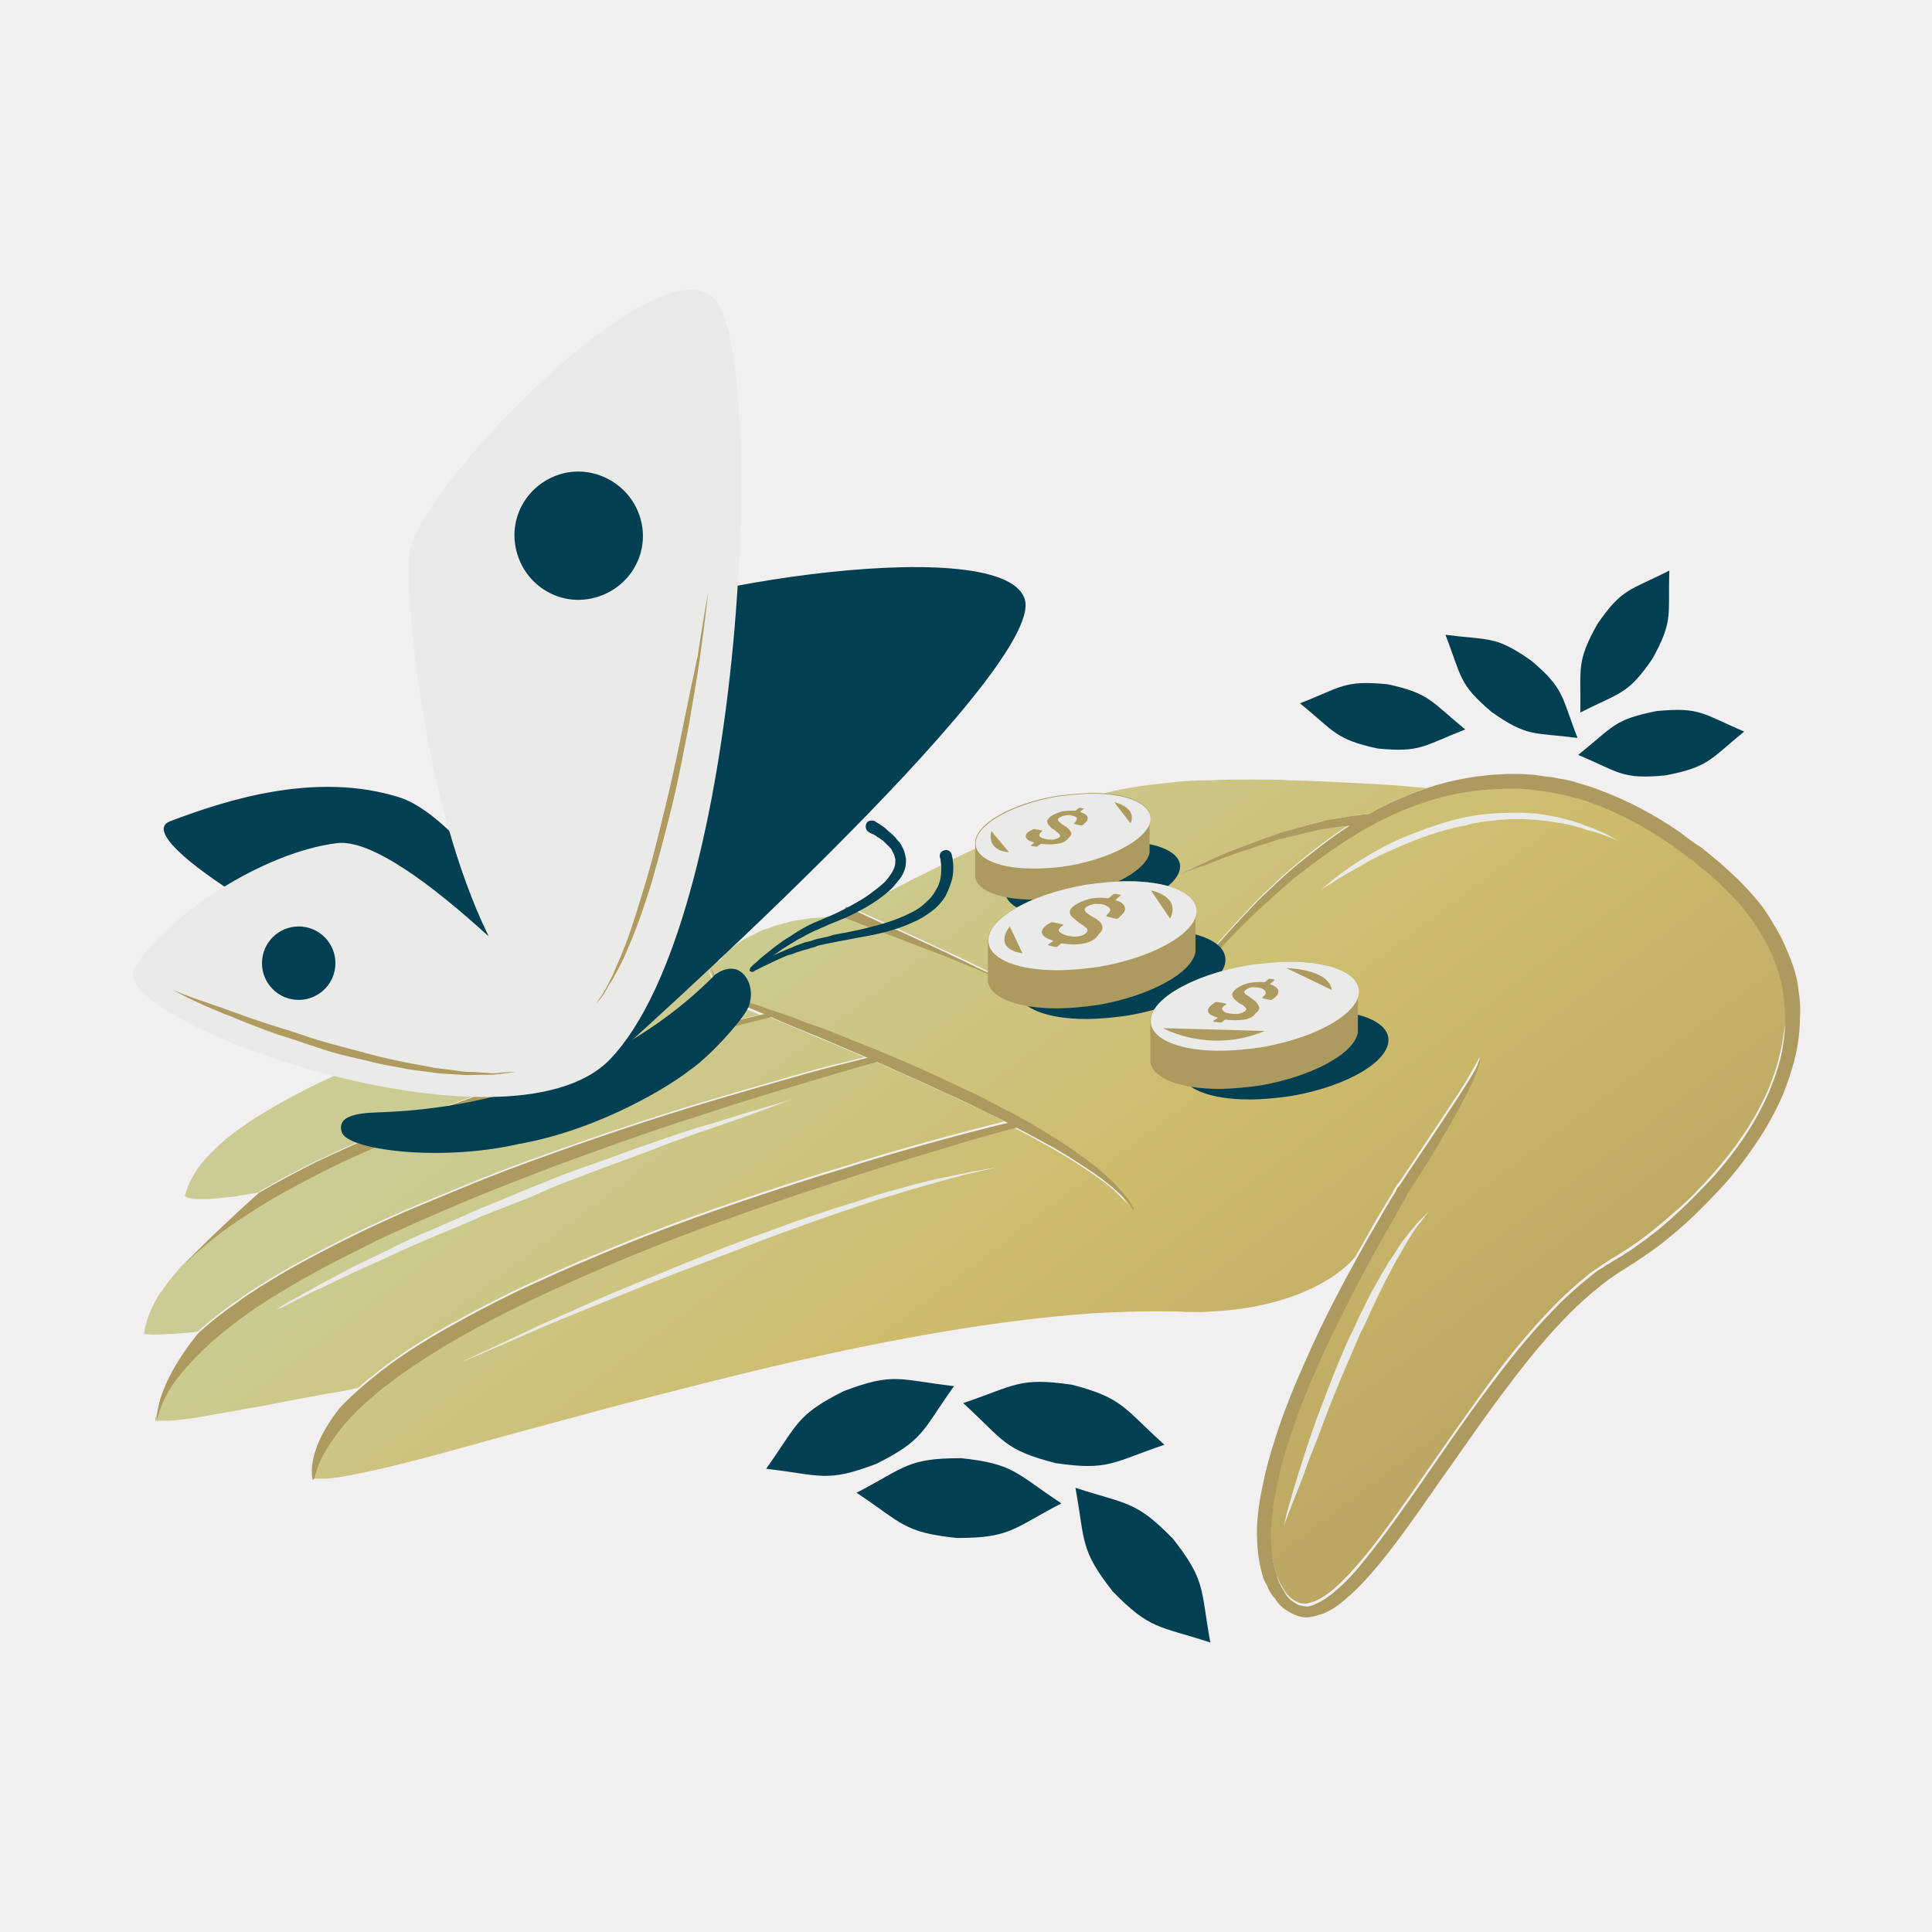
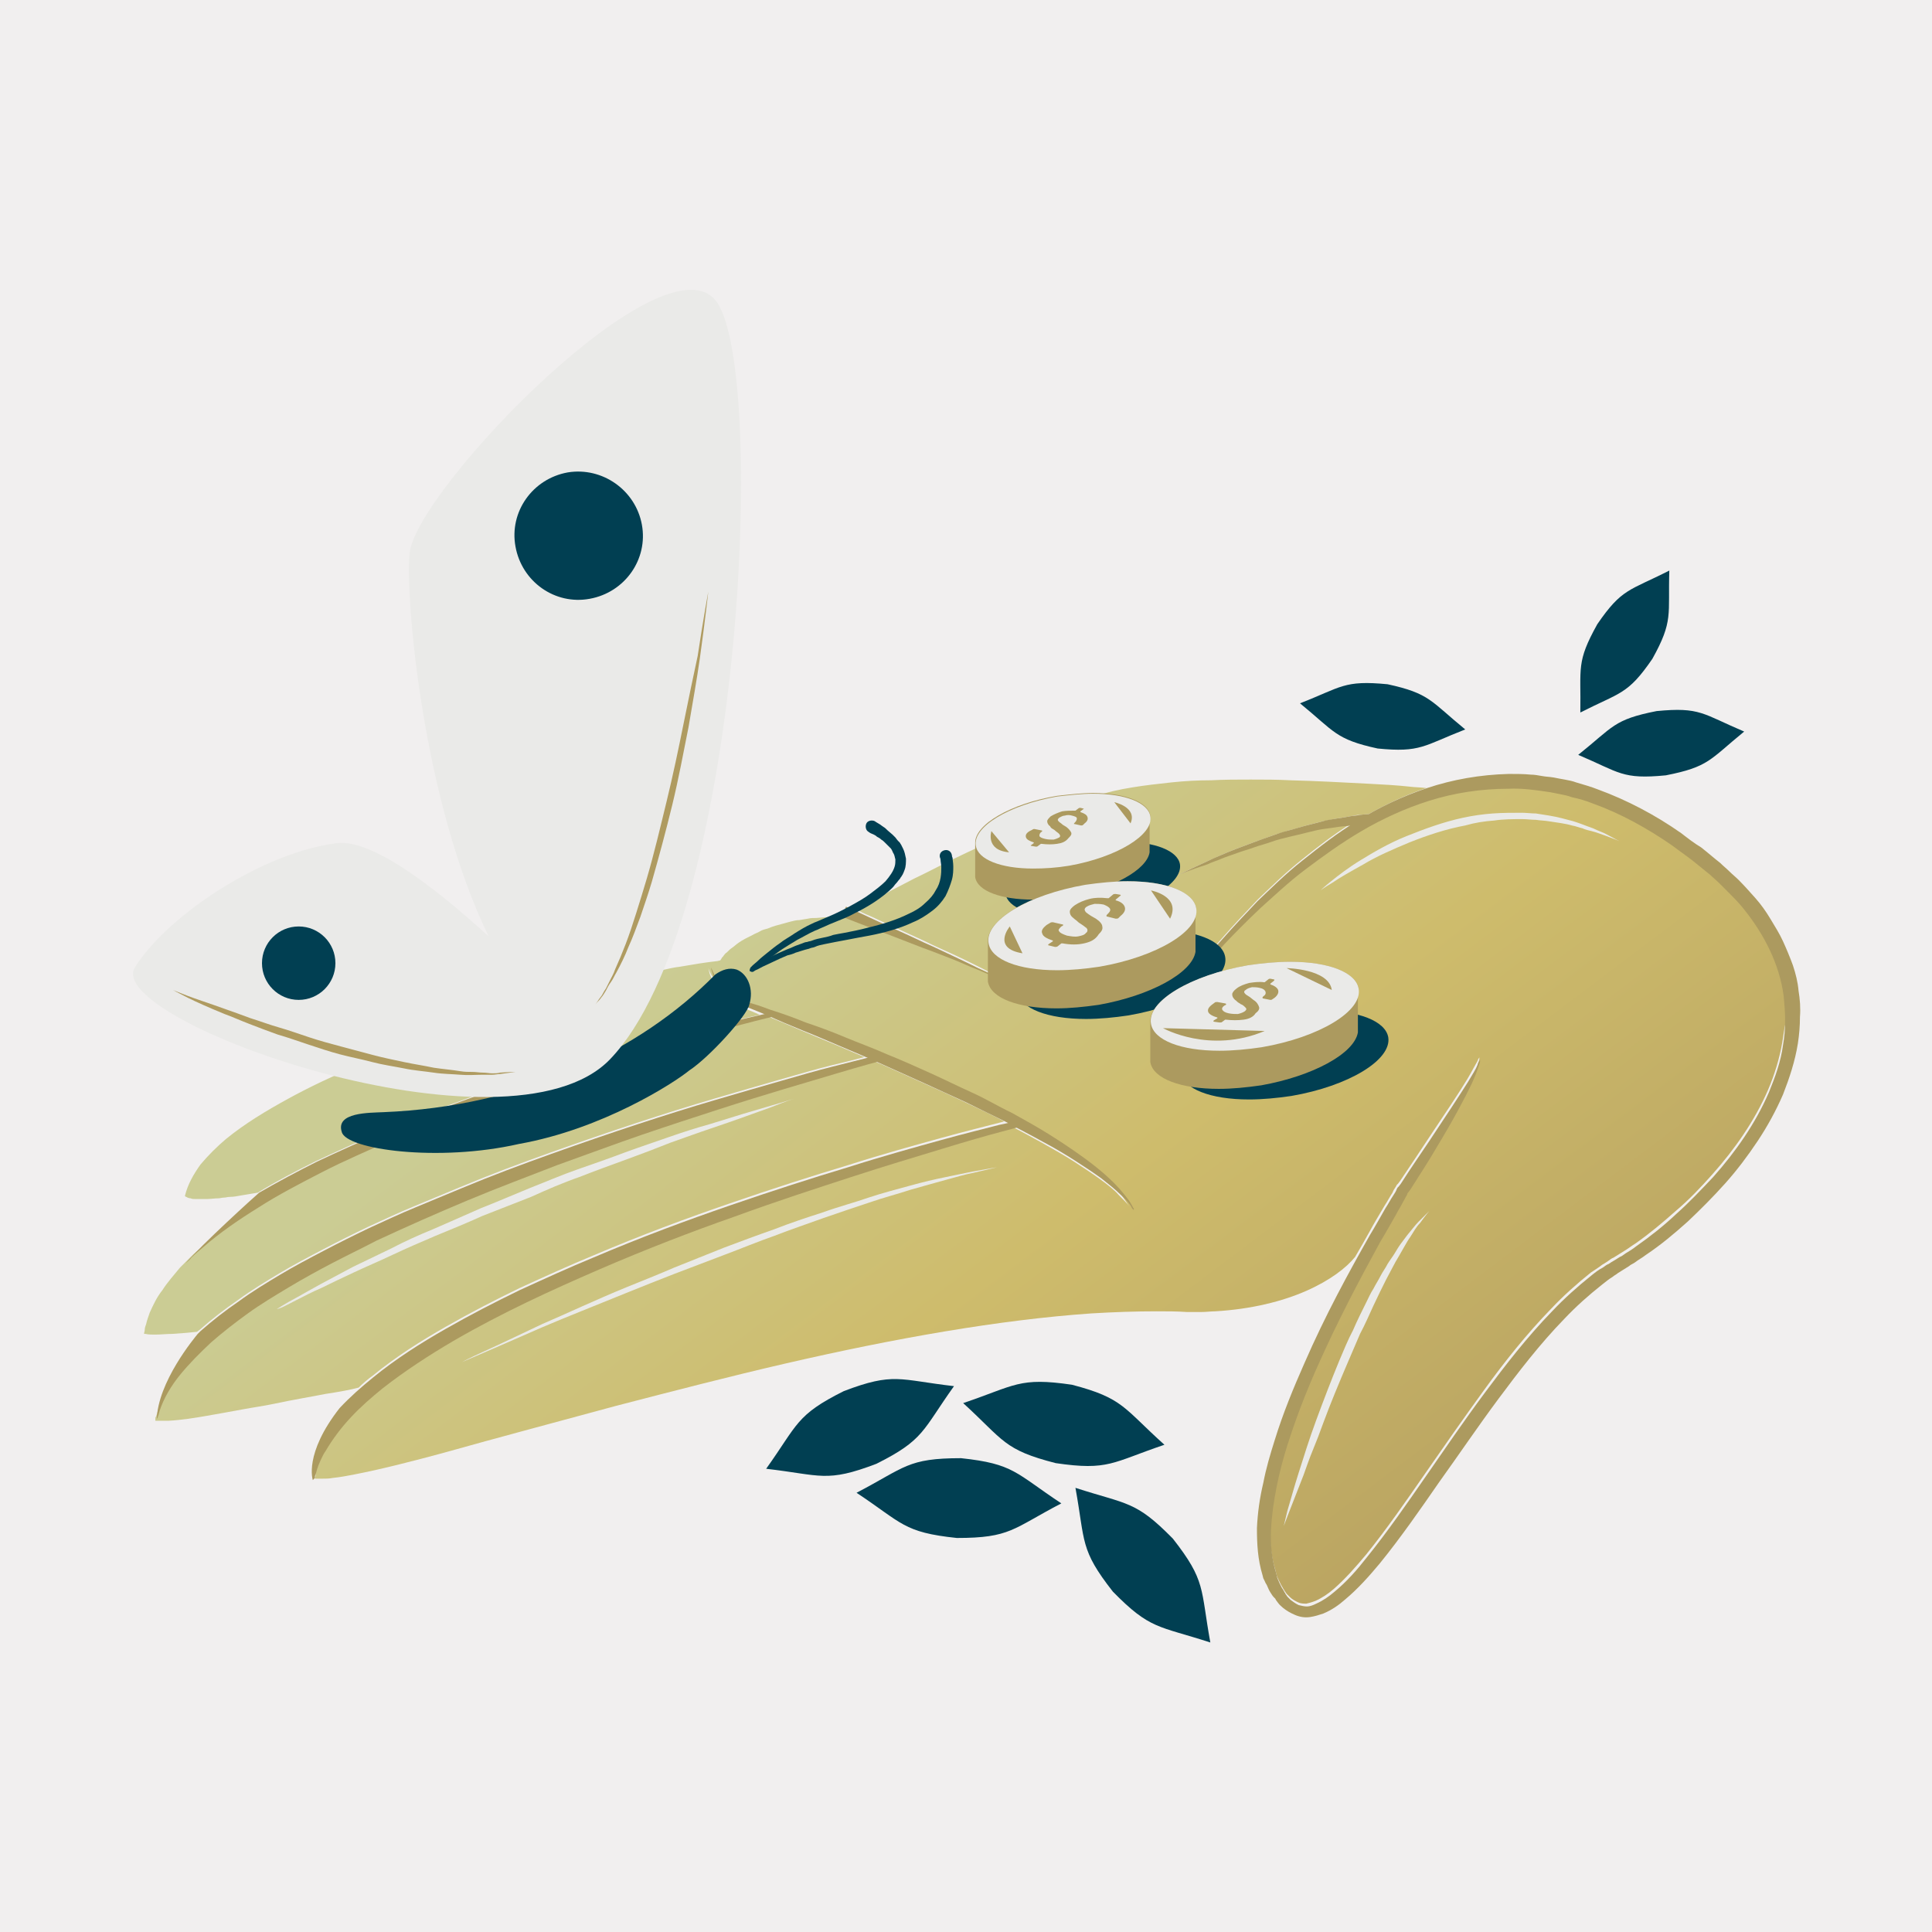
<svg xmlns="http://www.w3.org/2000/svg" version="1.1" id="Layer_1" x="0px" y="0px" width="273.6px" height="273.6px" viewBox="0 0 273.6 273.6" style="enable-background:new 0 0 273.6 273.6;" xml:space="preserve">
  <style type="text/css">

	.st0{fill:#AC9A5F;}
	.st1{fill:#AF9B60;}
	.st2{fill:#EAEAE8;}
	.st3{fill:none;stroke:#F9F9FA;stroke-width:1.445;stroke-miterlimit:10;}
	.st4{fill:#F1EFEF;}
	.st5{fill:url(#SVGID_1_);}
	.st6{fill:url(#SVGID_2_);}
	.st7{fill:url(#SVGID_3_);}
	.st8{fill:#013F52;}

</style>
  <g>
    <rect class="st4" width="273.6" height="273.6" />
    <g>
      <g>
        <g>
          <path class="st8" d="M223.5,106.9c5.9,2.5,6.2,3.5,12.4,2.9c6.1-1.2,6.2-2.2,11.1-6.2h0l0,0c-5.9-2.5-6.2-3.5-12.4-2.9      C228.5,101.9,228.5,102.9,223.5,106.9L223.5,106.9C223.5,106.9,223.5,106.9,223.5,106.9z" />
          <path class="st8" d="M223.8,100.9c5.7-2.9,6.7-2.5,10.2-7.6c3-5.4,2.2-6.2,2.4-12.5l0,0l0,0c-5.7,2.9-6.7,2.5-10.2,7.6      C223.2,93.8,223.9,94.5,223.8,100.9L223.8,100.9L223.8,100.9z" />
          <path class="st8" d="M207.5,103.3c-4.9-4-5-5.1-11-6.4c-6.2-0.6-6.5,0.4-12.4,2.7l0,0l0,0c4.9,4,5,5.1,11,6.4      C201.2,106.6,201.6,105.6,207.5,103.3L207.5,103.3L207.5,103.3z" />
-           <path class="st8" d="M223.4,104.5c-2.3-5.9-1.8-6.9-6.5-10.9c-5.1-3.6-5.9-2.9-12.2-3.7l0,0l0,0c2.3,5.9,1.8,6.9,6.5,10.9      C216.3,104.4,217.1,103.7,223.4,104.5L223.4,104.5C223.4,104.5,223.4,104.5,223.4,104.5z" />
        </g>
        <g>
          <path class="st8" d="M164.9,204.6c-7.4,2.5-7.9,3.7-15.4,2.6c-7.4-1.9-7.3-3.2-13.1-8.5l0,0l0,0c7.4-2.5,7.9-3.7,15.4-2.6      C159.1,198,159.1,199.4,164.9,204.6L164.9,204.6C164.9,204.6,164.9,204.6,164.9,204.6z" />
          <path class="st8" d="M152.3,210.7c7.4,2.4,8.5,1.8,13.8,7.2c4.7,6,3.9,7,5.3,14.7v0l0,0c-7.4-2.4-8.5-1.8-13.8-7.2      C152.9,219.4,153.7,218.4,152.3,210.7L152.3,210.7C152.3,210.7,152.3,210.7,152.3,210.7z" />
          <path class="st8" d="M135.1,196.3c-4.5,6.3-4.2,7.6-11,11c-7.1,2.7-7.8,1.6-15.6,0.7c0,0,0,0,0,0l0,0c4.5-6.3,4.2-7.6,11-11      C126.6,194.3,127.3,195.4,135.1,196.3L135.1,196.3L135.1,196.3z" />
          <path class="st8" d="M150.3,212.9c-6.9,3.6-7.2,4.9-14.8,4.9c-7.6-0.8-7.7-2.1-14.2-6.4l0,0l0,0c6.9-3.6,7.2-4.9,14.8-4.9      C143.6,207.3,143.8,208.6,150.3,212.9L150.3,212.9L150.3,212.9z" />
        </g>
        <g>
          <g>
            <linearGradient id="SVGID_1_" gradientUnits="userSpaceOnUse" x1="63.672" y1="159.149" x2="203.203" y2="344.096">
              <stop offset="0" style="stop-color:#CBCC94" />
              <stop offset="0.271" style="stop-color:#CEBC6C" />
              <stop offset="1" style="stop-color:#9D8252" />
            </linearGradient>
            <path class="st5" d="M24.4,188.9c-0.8,0-1.6,0.1-2.5,0.1c-0.4,0-0.9,0-1.3-0.1c-0.1,0-0.1,0-0.2,0c0-0.2,0.1-0.4,0.1-0.6       c0-0.3,0.1-0.5,0.2-0.8c0.1-0.5,0.3-1,0.5-1.6c0.5-1.1,1-2.2,1.8-3.2c0.7-1.1,1.6-2.1,2.5-3.2c0.5-0.5,1-1,1.5-1.5       c0.5-0.5,1.1-1,1.7-1.5c2.3-2,4.9-3.8,7.8-5.6c2.8-1.8,5.9-3.4,9-5c3.1-1.6,6.4-3,9.7-4.5c3.3-1.4,6.6-2.7,9.9-4       c3.3-1.2,6.6-2.4,9.8-3.5c3.2-1.1,6.3-2.1,9.2-3c2.9-0.9,5.7-1.8,8.3-2.5c5.2-1.5,9.5-2.6,12.5-3.4c1.9-0.5,3.3-0.8,4-1       c1.4,0.6,2.9,1.2,4.5,1.9c1.7,0.7,3.6,1.5,5.5,2.3c1.2,0.5,2.3,1,3.5,1.5c-1.1,0.3-2.7,0.7-4.8,1.2c-2,0.5-4.4,1.2-7.2,2       c-2.8,0.8-5.9,1.7-9.3,2.7c-6.8,2-14.7,4.6-23.1,7.6c-4.2,1.5-8.5,3.1-12.8,4.9c-2.2,0.9-4.3,1.8-6.5,2.7       c-2.2,0.9-4.3,1.9-6.5,2.9c-2.1,1-4.3,2.1-6.4,3.2c-2.1,1.1-4.2,2.2-6.2,3.4c-2,1.2-4,2.4-5.9,3.8c-1.9,1.3-3.7,2.7-5.4,4.2       c-0.1,0.1-0.3,0.2-0.4,0.3C27.1,188.7,25.9,188.8,24.4,188.9z" />
            <linearGradient id="SVGID_2_" gradientUnits="userSpaceOnUse" x1="65.358" y1="157.879" x2="204.892" y2="342.83">
              <stop offset="0" style="stop-color:#CBCC94" />
              <stop offset="0.271" style="stop-color:#CEBC6C" />
              <stop offset="1" style="stop-color:#9D8252" />
            </linearGradient>
            <path class="st6" d="M46.1,197.4c-2,0.4-4.5,0.8-7.3,1.4c-1.4,0.3-2.9,0.5-4.5,0.8c-1.6,0.3-3.3,0.6-5,0.9       c-1.7,0.3-3.6,0.6-5.4,0.7c-0.5,0-0.9,0-1.3,0c-0.2,0-0.4,0-0.6,0c0-0.1,0-0.2,0-0.3c0-0.1,0-0.2,0.1-0.3l0.1-0.3       c0.1-0.2,0.1-0.4,0.2-0.7c0.6-1.8,1.6-3.5,2.9-5.1c1.3-1.6,2.8-3.1,4.4-4.6c1.6-1.4,3.4-2.8,5.2-4.1c1.8-1.3,3.8-2.5,5.8-3.7       c2-1.2,4-2.3,6.1-3.4c2.1-1.1,4.2-2.1,6.3-3.2c4.3-2,8.6-3.9,12.9-5.7c4.3-1.8,8.6-3.4,12.7-5c4.2-1.5,8.2-3,12-4.3       c3.8-1.3,7.5-2.5,10.9-3.6c6.8-2.2,12.4-3.8,16.4-5c2.9-0.8,4.9-1.4,5.8-1.6c0.3,0.1,0.7,0.3,1,0.4c2,0.9,4,1.8,6,2.7       c2,0.9,4,1.8,5.9,2.7c1.9,0.9,3.8,1.8,5.5,2.7c-0.2,0.1-0.4,0.1-0.7,0.2c-1.9,0.5-4.8,1.2-8.4,2.2c-3.6,1-8,2.2-13,3.8       c-5,1.5-10.6,3.3-16.7,5.4c-6.1,2.1-12.6,4.5-19.4,7.4c-3.4,1.4-6.9,3-10.4,4.6c-3.5,1.7-7,3.5-10.5,5.5c-3.5,2-7,4.2-10.3,6.9       c-0.7,0.5-1.4,1.1-2,1.7C49.7,196.8,48.1,197.1,46.1,197.4z" />
            <linearGradient id="SVGID_3_" gradientUnits="userSpaceOnUse" x1="111.224" y1="123.275" x2="250.758" y2="308.227">
              <stop offset="0" style="stop-color:#CBCC94" />
              <stop offset="0.271" style="stop-color:#CEBC6C" />
              <stop offset="1" style="stop-color:#9D8252" />
            </linearGradient>
            <path class="st7" d="M252.4,147.6c-0.4,2.3-1.1,4.6-2,6.7c-1.9,4.4-4.7,8.4-7.9,12c-1.6,1.8-3.3,3.6-5.2,5.2       c-1.8,1.6-3.7,3.2-5.7,4.6c-0.5,0.3-1,0.7-1.5,1c-0.3,0.2-0.5,0.3-0.8,0.5l-0.8,0.5c-0.3,0.1-0.5,0.3-0.8,0.5       c-0.3,0.2-0.6,0.4-0.8,0.5c-0.5,0.4-1,0.7-1.6,1.1c-2,1.6-3.9,3.3-5.6,5.1c-3.5,3.6-6.6,7.5-9.5,11.5c-2.9,4-5.7,8-8.4,11.9       c-2.7,3.9-5.4,7.8-8.3,11.4c-1.5,1.8-3,3.5-4.6,4.9c-0.8,0.7-1.7,1.3-2.6,1.7c-0.5,0.2-0.9,0.3-1.3,0.4c-0.4,0-0.8,0-1.2-0.2       c-0.4-0.2-0.8-0.4-1.1-0.7c-0.2-0.2-0.3-0.3-0.5-0.5l-0.2-0.3l-0.1-0.1c0,0,0,0,0-0.1l-0.1-0.1c-0.1-0.2-0.3-0.5-0.4-0.7       c-0.1-0.2-0.2-0.4-0.3-0.6c-0.1-0.2-0.2-0.4-0.3-0.7l-0.1-0.4l-0.1-0.4c-0.6-1.9-0.8-4-0.7-6.1c0.1-2.1,0.4-4.1,0.8-6.1       c0.4-2,0.9-3.9,1.5-5.8c1.2-3.8,2.6-7.4,4.1-10.8c2.9-6.8,6.1-12.8,9.1-18.1c0.7-1.3,1.5-2.6,2.2-3.8c0.4-0.6,0.7-1.2,1-1.8       c0.2-0.3,0.3-0.6,0.5-0.9l0.1-0.2l0-0.1c0,0,0,0,0,0c0,0,0,0,0,0l0.1-0.1c0.1-0.1,0.2-0.3,0.3-0.4c1.4-2.2,2.7-4.3,3.8-6.1       c2.2-3.7,3.9-6.8,4.9-8.9c0.5-1.1,0.9-1.9,1-2.5c0.1-0.3,0.2-0.5,0.2-0.7c0-0.2,0-0.2,0-0.2s0,0.1-0.1,0.2       c-0.1,0.1-0.1,0.3-0.3,0.6c-0.3,0.5-0.7,1.3-1.3,2.3c-1.2,2-3.1,4.8-5.5,8.4c-1.2,1.8-2.5,3.8-4,6c-0.1,0.1-0.2,0.3-0.3,0.4       l-0.1,0.1l-0.1,0.1l-0.1,0.2c-0.2,0.3-0.4,0.6-0.5,0.9c-0.4,0.6-0.7,1.2-1.1,1.8c-0.7,1.2-1.5,2.5-2.2,3.8       c-0.6,1.1-1.3,2.3-2,3.5c0,0,0,0,0,0c-1.2,1.5-3.5,3.3-6.9,4.8c-3.4,1.5-7.8,2.6-12.9,2.9c-0.6,0-1.3,0.1-2,0.1       c-0.7,0-1.4,0-2,0c-1.4-0.1-2.8-0.1-4.3-0.1c-2.9,0-6,0.1-9.3,0.3c-12.9,0.9-27.7,3.5-43.3,7.1c-7.8,1.8-15.9,3.9-24,6       c-8.1,2.2-16.4,4.4-24.6,6.7c-4.1,1.1-8.3,2.2-12.4,3c-1,0.2-2.1,0.4-3.1,0.5c-0.5,0.1-1,0.1-1.5,0.1c-0.2,0-0.5,0-0.7,0       c-0.1,0-0.2,0-0.3,0l0-0.1c0.1-0.2,0.1-0.5,0.1-0.7l0.2-0.7c0-0.1,0.1-0.2,0.1-0.3l0.1-0.3l0.3-0.7c0.2-0.4,0.4-0.9,0.7-1.3       c1-1.7,2.2-3.3,3.6-4.8c1.4-1.5,2.9-2.8,4.5-4.1c3.2-2.5,6.6-4.7,10-6.7c6.9-4,13.9-7.2,20.6-10.1c6.7-2.9,13.2-5.4,19.2-7.5       c6-2.2,11.6-4,16.5-5.6c4.9-1.6,9.3-2.9,12.9-4c3.6-1.1,6.4-1.9,8.3-2.4c0.7-0.2,1.3-0.4,1.7-0.5c1.4,0.7,2.8,1.5,4.1,2.2       c1.6,0.9,3.2,1.8,4.6,2.7c1.4,0.9,2.6,1.7,3.7,2.5c1.1,0.8,2,1.5,2.6,2.2c0.7,0.7,1.2,1.2,1.5,1.6c0.2,0.2,0.3,0.4,0.3,0.5       c0.1,0.1,0.1,0.2,0.1,0.2s0-0.1-0.1-0.2c-0.1-0.1-0.1-0.3-0.3-0.5c-0.3-0.4-0.7-1.1-1.3-1.8c-1.3-1.5-3.3-3.4-6-5.3       c-1.3-1-2.8-2-4.5-3c-1.2-0.7-2.4-1.5-3.8-2.2l0,0c0,0,0,0,0,0c-0.5-0.3-0.9-0.5-1.4-0.8c-1.8-1-3.7-2-5.7-2.9       c-2-1-4-1.9-6-2.8c-2-0.9-4-1.8-6-2.6c-2-0.9-4-1.6-5.9-2.4c-1.9-0.8-3.8-1.5-5.6-2.1c-1.8-0.7-3.5-1.2-5-1.8       c-0.8-0.3-1.5-0.5-2.3-0.8c-0.4-0.1-0.7-0.2-1-0.3c-0.2-0.1-0.3-0.1-0.5-0.2c-0.1,0-0.3-0.1-0.5-0.2c-0.1,0-0.2-0.1-0.2-0.1       l-0.2-0.1c-0.1-0.1-0.3-0.1-0.4-0.2c-0.3-0.2-0.5-0.3-0.7-0.5c-0.4-0.3-0.8-0.7-1.1-1.1c-0.6-0.7-1-1.4-1.2-1.8       c-0.2-0.5-0.3-0.7-0.3-0.7s0.1,0.3,0.2,0.8c0.2,0.5,0.5,1.2,1,2c0.3,0.4,0.6,0.8,1.1,1.2c0.1,0.1,0.2,0.2,0.3,0.3       c0.1,0.1,0.3,0.2,0.4,0.3c0.1,0.1,0.3,0.2,0.4,0.3c0.1,0,0.2,0.1,0.2,0.1c0.1,0,0.2,0.1,0.2,0.1c1.1,0.5,2.3,1,3.5,1.5       c-0.8,0.2-1.8,0.4-3.1,0.7c-3.1,0.7-7.4,1.8-12.6,3.2c-2.6,0.7-5.4,1.5-8.4,2.3c-3,0.9-6.1,1.8-9.3,2.9c-3.2,1-6.5,2.2-9.8,3.4       c-3.3,1.2-6.7,2.5-10,3.9c-3.3,1.4-6.6,2.9-9.8,4.4c-2.8,1.4-5.5,2.8-8.1,4.4l-2.4,0.4c-0.5,0.1-1.1,0.2-1.6,0.2       c-0.3,0-0.5,0.1-0.8,0.1c-0.3,0-0.5,0.1-0.8,0.1c-0.5,0-1.1,0.1-1.6,0.1c-0.5,0-1.1,0-1.6,0c-0.3,0-0.5,0-0.7-0.1       c-0.2,0-0.5-0.1-0.6-0.2c-0.1,0-0.2-0.1-0.2-0.1c0,0,0,0,0,0l0-0.1c0.4-1.6,1.2-3,2.2-4.4c1.1-1.3,2.3-2.5,3.6-3.6       c2.7-2.2,5.7-4,8.8-5.7c3.1-1.7,6.3-3.2,9.6-4.6c3.3-1.4,6.6-2.7,9.9-3.9c3.3-1.2,6.7-2.3,10.1-3.4c3.4-1,6.8-2,10.3-3       c1.7-0.5,3.4-0.9,5.2-1.4c1.7-0.4,3.4-0.9,5.2-1.3c0.9-0.2,1.7-0.4,2.6-0.6c0.9-0.2,1.7-0.4,2.6-0.5c1.7-0.3,3.5-0.6,5.3-0.8       l0,0l0.4-0.1l0.2-0.3c0-0.1,0.2-0.2,0.3-0.4c0.1-0.1,0.2-0.3,0.4-0.4c0.3-0.3,0.5-0.5,0.8-0.7c0.3-0.2,0.6-0.5,0.9-0.7       c0.3-0.2,0.6-0.4,1-0.6l1-0.5c0.3-0.2,0.7-0.3,1-0.5c0.3-0.2,0.7-0.3,1.1-0.4l0.5-0.2l0.6-0.2c0.4-0.1,0.7-0.2,1.1-0.3l1.1-0.3       c0.4-0.1,0.8-0.2,1.2-0.2l1.2-0.2c0.4-0.1,0.8-0.1,1.2-0.1l1.2-0.1l2.4-0.1h0h0.1l0.1-0.1l0,0c0.3,0.1,1.6,0.6,3.5,1.3       c2.1,0.8,5,1.9,7.8,3c1.4,0.6,2.8,1.1,4.2,1.6c1.3,0.5,2.6,1,3.6,1.5c2.1,0.9,3.5,1.5,3.5,1.5s-1.4-0.7-3.4-1.7       c-1-0.5-2.2-1.1-3.5-1.7c-1.3-0.6-2.7-1.2-4.1-1.9c-2.8-1.3-5.5-2.5-7.6-3.5c-1-0.4-1.8-0.8-2.3-1.1l3.4-1.7       c1.7-0.9,3.3-1.7,5-2.6c1.7-0.8,3.4-1.7,5-2.5l2.5-1.2l1.3-0.6l1.3-0.6l5.1-2.4l5.1-2.3l2.6-1l1.3-0.5l0.7-0.3l0.3-0.1l0.1,0       l0,0c0,0,0,0,0,0l0,0l0.2-0.1c1.7-0.6,3.5-1,5.4-1.3c1.8-0.3,3.7-0.5,5.5-0.7c1.9-0.2,3.7-0.3,5.6-0.3c1.9-0.1,3.7-0.1,5.6-0.1       c1.9,0,3.8,0,5.6,0.1c3.8,0.1,7.5,0.3,11.3,0.5c1.9,0.1,3.8,0.2,5.6,0.4c0.8,0.1,1.6,0.1,2.4,0.2c-3,1-5.7,2.3-8.2,3.7l0,0       c0,0-0.4,0-1.2,0.1c-0.4,0-0.9,0.1-1.4,0.2c-0.5,0.1-1.1,0.2-1.8,0.3c-0.7,0.1-1.4,0.3-2.1,0.4c-0.7,0.2-1.5,0.4-2.3,0.6       c-0.8,0.2-1.6,0.5-2.5,0.7c-0.8,0.3-1.7,0.5-2.5,0.8c-0.8,0.3-1.7,0.6-2.5,0.9c-0.8,0.3-1.6,0.6-2.4,0.9       c-0.8,0.3-1.5,0.6-2.2,0.9c-0.7,0.3-1.3,0.6-2,0.9c-2.4,1.1-4,1.9-4,1.9s1.6-0.7,4.1-1.7c0.6-0.2,1.3-0.5,2-0.8       c0.7-0.3,1.5-0.5,2.2-0.8c0.8-0.3,1.6-0.5,2.4-0.8c0.8-0.3,1.7-0.5,2.5-0.8c0.8-0.2,1.7-0.5,2.5-0.7c0.8-0.2,1.7-0.4,2.5-0.6       c0.8-0.2,1.6-0.3,2.3-0.5c0.7-0.1,1.4-0.2,2.1-0.3c0.6-0.1,1.2-0.1,1.7-0.2c-2.5,1.6-4.7,3.3-6.8,5c-2.4,1.9-4.4,3.9-6.3,5.7       c-1.8,1.9-3.5,3.7-4.9,5.3c-2.9,3.3-5,6-6.4,7.8c-1.4,1.9-2.1,2.9-2.1,2.9s0.8-1,2.2-2.8c0.4-0.4,0.8-0.9,1.3-1.5       c0.5-0.5,0.9-1.2,1.5-1.8c0.6-0.6,1.2-1.3,1.8-2c0.6-0.7,1.3-1.5,2.1-2.3c1.5-1.6,3.2-3.3,5.1-5.1c1.9-1.8,4-3.7,6.4-5.5       c2.4-1.9,5-3.7,7.9-5.4c0.3-0.2,0.6-0.3,0.9-0.5c0,0,0.1,0,0.1,0l0,0c2.7-1.5,5.5-2.8,8.7-3.8c3.5-1.1,7.3-1.7,11.2-1.7       c2,0,4,0.2,6,0.5c0.5,0.1,1,0.2,1.5,0.3c0.5,0.1,1,0.2,1.5,0.4c1,0.3,2,0.6,3,0.9c3.9,1.4,7.7,3.5,11.3,6       c0.9,0.7,1.8,1.3,2.7,2c0.9,0.7,1.7,1.4,2.6,2.1c0.4,0.4,0.9,0.8,1.3,1.2c0.4,0.4,0.8,0.8,1.2,1.2c0.8,0.8,1.6,1.6,2.3,2.5       c2.9,3.5,5,7.7,5.6,12.3c0.2,1.1,0.2,2.3,0.2,3.4C252.7,145.3,252.6,146.4,252.4,147.6z" />
          </g>
-           <path class="st3" d="M196.5,171.8" />
          <path class="st0" d="M164.7,143.6c0,0,0.7-1,2.1-2.9c1.4-1.9,3.5-4.6,6.4-7.8c1.4-1.6,3.1-3.4,4.9-5.3c1.9-1.8,3.9-3.8,6.3-5.7      c2.4-1.9,4.9-3.9,7.9-5.7c2.9-1.8,6.2-3.4,9.8-4.6c3.6-1.2,7.5-1.9,11.6-2c1,0,2.1,0,3.1,0.1c0.5,0,1,0.1,1.6,0.2      c0.5,0.1,1,0.1,1.6,0.2c0.5,0.1,1,0.2,1.6,0.3c0.5,0.1,1.1,0.2,1.6,0.4c1,0.3,2.1,0.6,3.1,1c4.1,1.5,8.1,3.6,11.8,6.2      c0.9,0.7,1.8,1.4,2.8,2c0.9,0.7,1.8,1.5,2.7,2.2c0.4,0.4,0.9,0.8,1.3,1.2c0.4,0.4,0.9,0.8,1.3,1.2c0.8,0.8,1.6,1.7,2.4,2.6      c0.8,0.9,1.5,1.9,2.1,2.9c0.6,1,1.3,2.1,1.8,3.2c0.5,1.1,1,2.3,1.4,3.4c0.4,1.2,0.7,2.4,0.8,3.6c0.2,1.2,0.3,2.5,0.2,3.7      c0,1.3-0.1,2.5-0.3,3.8c-0.4,2.5-1.2,4.9-2.1,7.2c-1,2.3-2.2,4.5-3.6,6.6c-1.4,2.1-2.9,4.1-4.6,6c-1.7,1.9-3.5,3.7-5.3,5.4      c-1.9,1.7-3.8,3.3-5.9,4.7c-0.5,0.4-1.1,0.7-1.6,1.1c-0.3,0.2-0.6,0.3-0.8,0.5l-0.8,0.5c-0.3,0.2-0.5,0.3-0.8,0.5      c-0.2,0.2-0.5,0.3-0.7,0.5c-0.5,0.3-1,0.7-1.5,1.1c-1.9,1.5-3.7,3.1-5.4,4.9c-3.4,3.5-6.4,7.4-9.3,11.3      c-2.9,3.9-5.6,7.9-8.4,11.8c-2.7,3.9-5.4,7.8-8.4,11.5c-1.5,1.8-3.1,3.6-4.9,5.1c-0.9,0.8-1.9,1.5-3.1,2      c-0.6,0.2-1.2,0.4-1.9,0.5c-0.7,0.1-1.4,0-2.1-0.3c-0.7-0.3-1.2-0.6-1.7-1c-0.2-0.2-0.5-0.4-0.7-0.7l-0.3-0.4l-0.1-0.2      c-0.1-0.1-0.1-0.1-0.1-0.1l-0.1-0.1c-0.2-0.2-0.3-0.4-0.5-0.7c-0.2-0.3-0.3-0.6-0.4-0.8c-0.1-0.3-0.3-0.5-0.4-0.8l-0.2-0.4      l-0.1-0.4c-0.7-2.3-0.8-4.5-0.8-6.7c0.1-2.2,0.4-4.3,0.9-6.4c0.4-2.1,1-4.1,1.6-6c1.2-3.9,2.7-7.5,4.2-10.9      c3-6.9,6.3-12.9,9.3-18.2c0.8-1.3,1.5-2.6,2.2-3.8c0.4-0.6,0.7-1.2,1.1-1.8c0.2-0.3,0.4-0.6,0.5-0.9l0.1-0.2l0.1-0.1l0.1-0.1      c0.1-0.1,0.2-0.3,0.3-0.4c1.4-2.2,2.8-4.2,4-6c2.4-3.6,4.3-6.5,5.5-8.4c0.6-1,1.1-1.8,1.3-2.3c0.1-0.3,0.2-0.5,0.3-0.6      c0-0.1,0.1-0.2,0.1-0.2s0,0.1,0,0.2c0,0.1-0.1,0.4-0.2,0.7c-0.2,0.6-0.5,1.4-1,2.5c-1,2.1-2.6,5.1-4.9,8.9      c-1.1,1.9-2.4,3.9-3.8,6.1c-0.1,0.1-0.2,0.3-0.3,0.4l-0.1,0.1c0,0,0,0,0,0l0,0.1l-0.1,0.2c-0.2,0.3-0.3,0.6-0.5,0.9      c-0.3,0.6-0.7,1.2-1,1.8c-0.7,1.2-1.4,2.5-2.2,3.8c-2.9,5.3-6.1,11.3-9.1,18.1c-1.5,3.4-2.9,7-4.1,10.8      c-0.6,1.9-1.1,3.8-1.5,5.8c-0.4,2-0.7,4-0.8,6.1c-0.1,2.1,0.1,4.2,0.7,6.1l0.1,0.4l0.1,0.4c0.1,0.2,0.2,0.5,0.3,0.7      c0.1,0.2,0.2,0.4,0.3,0.6c0.1,0.2,0.3,0.4,0.4,0.7l0.1,0.1c0,0,0.1,0.1,0,0.1l0.1,0.1l0.2,0.3c0.2,0.2,0.3,0.3,0.5,0.5      c0.4,0.3,0.7,0.5,1.1,0.7c0.4,0.1,0.8,0.2,1.2,0.2c0.4,0,0.9-0.2,1.3-0.4c0.9-0.4,1.8-1,2.6-1.7c1.7-1.4,3.2-3.1,4.6-4.9      c2.9-3.6,5.6-7.5,8.3-11.4c2.7-3.9,5.5-8,8.4-11.9c2.9-3.9,6-7.9,9.5-11.5c1.7-1.8,3.6-3.5,5.6-5.1c0.5-0.4,1-0.8,1.6-1.1      c0.3-0.2,0.5-0.4,0.8-0.5c0.3-0.2,0.6-0.4,0.8-0.5l0.8-0.5c0.3-0.1,0.5-0.3,0.8-0.5c0.5-0.3,1-0.6,1.5-1c2-1.4,3.9-2.9,5.7-4.6      c1.8-1.6,3.5-3.4,5.2-5.2c3.2-3.6,6-7.6,7.9-12c0.9-2.2,1.7-4.4,2-6.7c0.2-1.1,0.3-2.3,0.3-3.5c0-1.2-0.1-2.3-0.2-3.4      c-0.6-4.6-2.8-8.8-5.6-12.3c-0.7-0.9-1.5-1.7-2.3-2.5c-0.4-0.4-0.8-0.8-1.2-1.2c-0.4-0.4-0.9-0.8-1.3-1.2      c-0.9-0.7-1.7-1.4-2.6-2.1c-0.9-0.7-1.8-1.3-2.7-2c-3.6-2.5-7.4-4.6-11.3-6c-1-0.4-2-0.7-3-0.9c-0.5-0.2-1-0.3-1.5-0.4      c-0.5-0.1-1-0.2-1.5-0.3c-2-0.3-4-0.6-6-0.5c-3.9,0-7.7,0.6-11.2,1.7c-3.5,1.1-6.7,2.6-9.6,4.3c-2.9,1.7-5.5,3.6-7.9,5.4      c-2.4,1.8-4.5,3.8-6.4,5.5c-1.9,1.8-3.6,3.5-5.1,5.1c-0.7,0.8-1.4,1.5-2.1,2.3c-0.6,0.7-1.2,1.4-1.8,2c-0.6,0.6-1,1.2-1.5,1.8      c-0.5,0.5-0.9,1-1.3,1.5C165.5,142.7,164.7,143.6,164.7,143.6z" />
          <path class="st0" d="M160.5,171.4c0,0,0-0.1-0.1-0.2c-0.1-0.1-0.2-0.3-0.3-0.5c-0.3-0.4-0.8-1-1.5-1.6c-0.7-0.7-1.6-1.4-2.6-2.2      c-1.1-0.8-2.3-1.6-3.7-2.5c-1.4-0.9-2.9-1.8-4.6-2.7c-1.6-0.9-3.4-1.8-5.2-2.8c-1.8-0.9-3.7-1.8-5.7-2.8c-2-0.9-3.9-1.8-5.9-2.7      c-2-0.9-4-1.8-6-2.7c-2-0.9-3.9-1.7-5.8-2.5c-1.9-0.8-3.7-1.6-5.5-2.3c-1.7-0.7-3.4-1.4-4.9-2.1c-1.5-0.6-2.9-1.2-4.2-1.7      c-0.1,0-0.2-0.1-0.2-0.1c-0.1,0-0.2-0.1-0.2-0.1c-0.1-0.1-0.3-0.2-0.4-0.3c-0.1-0.1-0.3-0.2-0.4-0.3c-0.1-0.1-0.2-0.2-0.3-0.3      c-0.4-0.4-0.8-0.8-1.1-1.2c-0.6-0.8-0.9-1.5-1-2c-0.2-0.5-0.2-0.8-0.2-0.8s0.1,0.3,0.3,0.7c0.2,0.5,0.6,1.1,1.2,1.8      c0.3,0.4,0.7,0.7,1.1,1.1c0.2,0.2,0.5,0.3,0.7,0.5c0.1,0.1,0.3,0.1,0.4,0.2l0.2,0.1c0.1,0,0.2,0.1,0.2,0.1      c0.1,0.1,0.3,0.1,0.5,0.2c0.2,0,0.3,0.1,0.5,0.2c0.3,0.1,0.7,0.2,1,0.3c0.7,0.2,1.5,0.5,2.3,0.8c1.6,0.5,3.3,1.1,5,1.8      c1.8,0.6,3.7,1.3,5.6,2.1c1.9,0.8,3.9,1.5,5.9,2.4c2,0.8,4,1.7,6,2.6c2,0.9,4,1.9,6,2.8c2,0.9,3.8,2,5.7,2.9c1.8,1,3.6,2,5.2,3      c1.6,1,3.1,2,4.5,3c2.7,1.9,4.8,3.8,6,5.3c0.6,0.7,1.1,1.4,1.3,1.8c0.1,0.2,0.2,0.4,0.3,0.5      C160.4,171.4,160.5,171.4,160.5,171.4z" />
          <path class="st0" d="M119.8,128.4c0,0,1.4,0.6,3.5,1.6c2.1,1,4.9,2.2,7.6,3.5c1.4,0.6,2.8,1.3,4.1,1.9c1.3,0.6,2.5,1.2,3.5,1.7      c2.1,1,3.4,1.7,3.4,1.7s-1.4-0.6-3.5-1.5c-1.1-0.4-2.3-1-3.6-1.5c-1.3-0.5-2.8-1.1-4.2-1.6c-2.8-1.1-5.7-2.2-7.8-3      c-2.1-0.8-3.6-1.4-3.6-1.4L119.8,128.4z" />
          <g>
            <path class="st8" d="M196.6,146.9c-0.4-2.3-4.2-3.8-9.7-3.8c-1.9,0-4,0.2-6,0.5c-8.1,1.4-14.3,5.1-13.7,8.3       c0.4,2.3,4.2,3.8,9.7,3.8c1.9,0,4-0.2,6-0.5C191,153.8,197.1,150.1,196.6,146.9z" />
            <path class="st8" d="M167.1,122.4c-0.3-1.9-3.5-3.2-8.1-3.2c-1.6,0-3.3,0.2-5.1,0.4c-6.8,1.2-12,4.3-11.5,7       c0.3,1.9,3.5,3.2,8.1,3.2c1.6,0,3.3-0.1,5.1-0.4C162.3,128.2,167.5,125.1,167.1,122.4z" />
            <path class="st8" d="M173.5,135.5c-0.4-2.3-4.2-3.8-9.7-3.8c-1.9,0-4,0.2-6,0.5c-8.1,1.4-14.3,5.1-13.7,8.3       c0.4,2.3,4.2,3.8,9.7,3.8c1.9,0,4-0.2,6-0.5C167.9,142.4,174.1,138.7,173.5,135.5z" />
          </g>
          <path class="st0" d="M166.9,123.9c0,0,1.6-0.8,4-1.9c0.6-0.3,1.3-0.6,2-0.9c0.7-0.3,1.4-0.6,2.2-0.9c0.8-0.3,1.6-0.6,2.4-0.9      c0.8-0.3,1.6-0.6,2.5-0.9c0.8-0.3,1.7-0.6,2.5-0.8c0.8-0.2,1.7-0.5,2.5-0.7c0.8-0.2,1.6-0.4,2.3-0.6c0.7-0.2,1.5-0.3,2.1-0.4      c0.7-0.1,1.3-0.2,1.8-0.3c0.5-0.1,1-0.1,1.4-0.2c0.8-0.1,1.2-0.1,1.2-0.1l0.1,1.4c0,0-0.4,0-1.2,0.1c-0.4,0-0.8,0-1.4,0.1      c-0.5,0.1-1.1,0.1-1.8,0.2c-0.6,0.1-1.3,0.2-2.1,0.3c-0.7,0.1-1.5,0.3-2.3,0.5c-0.8,0.2-1.6,0.4-2.5,0.6      c-0.8,0.2-1.7,0.4-2.5,0.7c-0.8,0.3-1.7,0.5-2.5,0.8c-0.8,0.3-1.6,0.5-2.4,0.8c-0.8,0.3-1.5,0.5-2.2,0.8c-0.7,0.3-1.4,0.5-2,0.8      C168.5,123.2,166.9,123.9,166.9,123.9z" />
          <g>
            <path class="st0" d="M192.4,140.8c0-0.3,0-0.5,0-0.8c-0.4-2.3-4.2-3.8-9.7-3.8c-1.9,0-4,0.2-6,0.5c-7.9,1.4-13.9,4.9-13.8,8h0       l0,5.7c0.4,2.4,4.4,3.8,9.7,3.8c1.9,0,3.9-0.2,6-0.5c7.3-1.3,13.2-4.5,13.7-7.5l0-0.1l0,0V140.8z" />
            <path class="st2" d="M192.4,140c-0.4-2.3-4.2-3.8-9.7-3.8c-1.9,0-4,0.2-6,0.5c-8.1,1.4-14.3,5.1-13.7,8.3       c0.4,2.3,4.2,3.8,9.7,3.8c1.9,0,4-0.2,6-0.5C186.8,146.9,193,143.2,192.4,140z" />
          </g>
          <g>
            <path class="st0" d="M162.9,116.2c0-0.2,0-0.4,0-0.7c-0.3-1.9-3.5-3.2-8.1-3.2c-1.6,0-3.3,0.2-5.1,0.4       c-6.6,1.1-11.7,4.1-11.6,6.7h0l0,4.8c0.3,2,3.7,3.2,8.2,3.2c1.6,0,3.3-0.1,5-0.4c6.2-1.1,11.1-3.8,11.5-6.3l0-0.1h0V116.2z" />
            <path class="st2" d="M162.9,115.6c-0.3-1.9-3.5-3.2-8.1-3.2c-1.6,0-3.3,0.2-5.1,0.4c-6.8,1.2-12,4.3-11.5,7       c0.3,1.9,3.5,3.2,8.1,3.2c1.6,0,3.3-0.1,5.1-0.4C158.2,121.4,163.4,118.2,162.9,115.6z" />
          </g>
          <g>
            <path class="st0" d="M169.4,129.4c0-0.3,0-0.5,0-0.8c-0.4-2.3-4.2-3.8-9.7-3.8c-1.9,0-3.9,0.2-6,0.5c-7.9,1.3-13.9,4.9-13.8,8       h0l0,5.7c0.4,2.4,4.4,3.8,9.7,3.8c1.9,0,3.9-0.2,6-0.5c7.3-1.3,13.2-4.5,13.7-7.5l0-0.1h0V129.4z" />
            <path class="st2" d="M169.4,128.6c-0.4-2.3-4.2-3.8-9.7-3.8c-1.9,0-3.9,0.2-6,0.5c-8.1,1.4-14.3,5.1-13.7,8.3       c0.4,2.3,4.2,3.8,9.7,3.8c1.9,0,4-0.2,6-0.5C163.8,135.5,170,131.8,169.4,128.6z" />
          </g>
          <g>
            <path class="st0" d="M149.7,119.5c-0.7,0.1-1.4,0.1-2.2,0c-0.1,0-0.1,0-0.1,0l-0.4,0.3c-0.1,0.1-0.2,0.1-0.3,0.1l-0.6-0.1       c-0.1,0-0.2-0.1-0.1-0.1l0.4-0.3c0,0,0,0,0-0.1c-0.6-0.2-1-0.4-1.1-0.7c-0.1-0.3,0-0.6,0.5-0.9l0.4-0.2       c0.1-0.1,0.2-0.1,0.3-0.1l1,0.2c0.1,0,0.1,0.1,0.1,0.1l-0.1,0.1c-0.3,0.2-0.3,0.4-0.3,0.6c0.1,0.2,0.4,0.3,0.8,0.4       c0.4,0.1,0.8,0.1,1.2,0.1c0.4-0.1,0.6-0.2,0.8-0.3c0.1-0.1,0.2-0.2,0.1-0.3c0-0.1-0.1-0.2-0.2-0.3c-0.1-0.1-0.3-0.2-0.5-0.4       c0,0-0.1-0.1-0.3-0.2c-0.2-0.1-0.3-0.2-0.4-0.4c-0.3-0.2-0.4-0.5-0.4-0.7c0-0.2,0.2-0.4,0.5-0.7c0.5-0.3,1-0.5,1.6-0.7       c0.6-0.1,1.2-0.1,1.8-0.1c0.1,0,0.1,0,0.1,0l0.4-0.3c0.1-0.1,0.2-0.1,0.3-0.1l0.4,0.1c0.1,0,0.1,0.1,0,0.1l-0.4,0.3       c0,0,0,0,0,0.1c0.6,0.2,0.9,0.4,1,0.7c0.1,0.3,0,0.6-0.4,0.9l-0.2,0.2c-0.1,0.1-0.2,0.1-0.3,0.1l-0.9-0.2c0,0-0.1,0-0.1,0       c0,0,0,0,0-0.1l0.1-0.1c0.2-0.2,0.3-0.4,0.3-0.6c0-0.2-0.3-0.3-0.7-0.4c-0.3-0.1-0.7-0.1-1,0c-0.3,0-0.6,0.2-0.8,0.3       c-0.1,0.1-0.2,0.2-0.2,0.3c0,0.1,0.1,0.2,0.2,0.3c0.1,0.1,0.3,0.2,0.5,0.4l0.5,0.3c0.4,0.3,0.6,0.6,0.7,0.8       c0.1,0.3-0.1,0.5-0.4,0.8C150.9,119.2,150.4,119.4,149.7,119.5z" />
          </g>
          <g>
            <path class="st0" d="M153.5,133.6c-0.9,0.2-1.9,0.2-3,0c-0.1,0-0.1,0-0.2,0l-0.5,0.4c-0.1,0.1-0.3,0.1-0.4,0.1l-0.8-0.2       c-0.2,0-0.2-0.1-0.1-0.2l0.6-0.4c0,0,0-0.1,0-0.1c-0.9-0.3-1.4-0.6-1.5-1c-0.2-0.4,0.1-0.8,0.6-1.2l0.5-0.3       c0.1-0.1,0.3-0.1,0.4-0.1l1.3,0.3c0.2,0,0.2,0.1,0.1,0.2l-0.2,0.1c-0.3,0.3-0.5,0.5-0.3,0.7c0.1,0.2,0.5,0.4,1.1,0.6       c0.6,0.1,1.1,0.2,1.6,0.1c0.5-0.1,0.9-0.2,1.1-0.5c0.2-0.1,0.2-0.3,0.2-0.4c0-0.1-0.1-0.3-0.3-0.4c-0.1-0.1-0.4-0.3-0.7-0.5       c0,0-0.2-0.1-0.4-0.3c-0.2-0.2-0.4-0.3-0.6-0.5c-0.4-0.3-0.5-0.6-0.5-0.9c0-0.3,0.3-0.6,0.7-0.9c0.6-0.4,1.3-0.7,2.1-0.9       c0.8-0.2,1.6-0.2,2.5-0.1c0.1,0,0.1,0,0.2,0l0.6-0.5c0.1-0.1,0.2-0.1,0.4-0.1l0.6,0.1c0.1,0,0.2,0.1,0,0.2l-0.6,0.5       c0,0,0,0.1,0,0.1c0.8,0.2,1.2,0.6,1.3,1c0.1,0.4-0.1,0.8-0.6,1.2l-0.3,0.3c-0.1,0.1-0.2,0.1-0.4,0.1l-1.2-0.3       c-0.1,0-0.1,0-0.1-0.1c0,0,0-0.1,0-0.1l0.1-0.1c0.3-0.3,0.5-0.5,0.4-0.8c-0.1-0.2-0.4-0.4-0.9-0.6c-0.5-0.1-0.9-0.1-1.3-0.1       c-0.4,0.1-0.8,0.2-1.1,0.4c-0.2,0.1-0.3,0.3-0.3,0.4c0,0.1,0.1,0.3,0.2,0.4c0.1,0.1,0.4,0.3,0.7,0.5l0.7,0.4       c0.6,0.4,0.9,0.8,0.9,1.1c0.1,0.4-0.1,0.7-0.5,1.1C155.1,133.1,154.4,133.4,153.5,133.6z" />
          </g>
          <g>
            <path class="st0" d="M176.1,144.4c-0.8,0.1-1.6,0.1-2.5,0c-0.1,0-0.1,0-0.1,0l-0.4,0.3c-0.1,0.1-0.2,0.1-0.4,0.1l-0.7-0.1       c-0.2,0-0.2-0.1-0.1-0.2l0.5-0.3c0,0,0,0,0-0.1c-0.7-0.2-1.2-0.5-1.3-0.8c-0.1-0.3,0-0.6,0.5-1l0.4-0.3       c0.1-0.1,0.2-0.1,0.4-0.1l1.1,0.2c0.1,0,0.2,0.1,0.1,0.2l-0.2,0.1c-0.3,0.2-0.4,0.4-0.3,0.6c0.1,0.2,0.4,0.4,0.9,0.5       c0.5,0.1,0.9,0.1,1.3,0.1c0.4-0.1,0.7-0.2,1-0.4c0.1-0.1,0.2-0.2,0.2-0.3c0-0.1-0.1-0.2-0.2-0.3c-0.1-0.1-0.3-0.3-0.6-0.4       c0,0-0.1-0.1-0.3-0.2c-0.2-0.1-0.3-0.3-0.5-0.4c-0.3-0.3-0.4-0.5-0.4-0.8c0-0.2,0.2-0.5,0.6-0.8c0.5-0.4,1.1-0.6,1.8-0.8       c0.7-0.1,1.4-0.2,2.1-0.1c0.1,0,0.1,0,0.1,0l0.5-0.4c0.1-0.1,0.2-0.1,0.3-0.1l0.5,0.1c0.1,0,0.1,0.1,0,0.2l-0.5,0.4       c0,0,0,0,0,0.1c0.6,0.2,1,0.5,1.1,0.8c0.1,0.3,0,0.7-0.5,1.1l-0.3,0.2c-0.1,0.1-0.2,0.1-0.3,0.1l-1-0.2c-0.1,0-0.1,0-0.1-0.1       c0,0,0,0,0-0.1l0.1-0.1c0.3-0.2,0.4-0.4,0.3-0.7c-0.1-0.2-0.3-0.4-0.8-0.5c-0.4-0.1-0.8-0.1-1.1-0.1c-0.4,0.1-0.7,0.2-0.9,0.4       c-0.2,0.1-0.2,0.2-0.2,0.3c0,0.1,0.1,0.2,0.2,0.3c0.1,0.1,0.3,0.2,0.6,0.4l0.5,0.4c0.5,0.3,0.7,0.7,0.8,1       c0.1,0.3-0.1,0.6-0.5,0.9C177.5,144,176.9,144.3,176.1,144.4z" />
          </g>
          <path class="st0" d="M164.7,145.6c0,0,6.6,3.7,14.4,0.4" />
          <path class="st0" d="M163,126.1c0,0,4.3,0.8,2.7,4" />
          <path class="st0" d="M157.8,113.6c0,0,3.3,0.7,2.3,3" />
          <path class="st0" d="M143,131.2c0,0-2.6,3.1,1.8,3.8" />
          <path class="st0" d="M140.4,117.7c0,0-0.9,2.7,2.5,3" />
          <path class="st0" d="M182.2,137.1c0,0,6,0.1,6.4,3.1" />
          <path class="st0" d="M44.3,209.6l0.3-0.3c0-0.2,0-0.3,0.1-0.5l0.2-0.7c0-0.1,0.1-0.2,0.1-0.3l0.1-0.3l0.3-0.7      c0.2-0.4,0.4-0.9,0.7-1.3c1-1.7,2.2-3.3,3.6-4.8c1.4-1.5,2.9-2.8,4.5-4.1c3.2-2.5,6.6-4.7,10-6.7c6.9-4,13.9-7.2,20.6-10.1      c6.7-2.9,13.2-5.4,19.2-7.5c6-2.2,11.6-4,16.5-5.6c4.9-1.6,9.3-2.9,12.9-4c3.6-1.1,6.4-1.9,8.3-2.4c1.9-0.5,3-0.8,3-0.8      l-0.2-0.9c0,0-1,0.3-3,0.7c-1.9,0.5-4.8,1.2-8.4,2.2c-3.6,1-8,2.2-13,3.8c-5,1.5-10.6,3.3-16.7,5.4c-6.1,2.1-12.6,4.5-19.4,7.4      c-3.4,1.4-6.9,3-10.4,4.6c-3.5,1.7-7,3.5-10.5,5.5c-3.5,2-7,4.2-10.3,6.9c-1.6,1.3-3.2,2.7-4.7,4.3      C43,205.9,44.3,209.6,44.3,209.6z" />
          <path class="st0" d="M109.6,143.3c0,0-1.8,0.4-4.8,1.1c-3.1,0.7-7.4,1.8-12.6,3.2c-2.6,0.7-5.4,1.5-8.4,2.3      c-3,0.9-6.1,1.8-9.3,2.9c-3.2,1-6.5,2.2-9.8,3.4c-3.3,1.2-6.7,2.5-10,3.9c-3.3,1.4-6.6,2.9-9.8,4.4c-2.8,1.4-5.6,2.9-8.2,4.4      c-0.6,0.5-8.2,7.4-10.4,10v0c0.3-0.3,0.6-0.5,0.8-0.8c0.5-0.5,1.1-1,1.7-1.5c2.3-2,4.9-3.8,7.8-5.6c2.8-1.8,5.9-3.4,9-5      c3.1-1.6,6.4-3,9.7-4.5c3.3-1.4,6.6-2.7,9.9-4c3.3-1.2,6.6-2.4,9.8-3.5c3.2-1.1,6.3-2.1,9.2-3c2.9-0.9,5.7-1.8,8.3-2.5      c5.2-1.5,9.5-2.6,12.5-3.4c3-0.8,4.8-1.2,4.8-1.2L109.6,143.3z" />
          <g>
            <path class="st0" d="M124,149.5c0,0-2.3,0.6-6.3,1.6c-2,0.5-4.4,1.2-7.2,2c-2.8,0.8-5.9,1.7-9.3,2.7c-6.8,2-14.7,4.6-23.1,7.6       c-4.2,1.5-8.5,3.1-12.8,4.9c-2.2,0.9-4.3,1.8-6.5,2.7c-2.2,0.9-4.3,1.9-6.5,2.9c-2.1,1-4.3,2.1-6.4,3.2       c-2.1,1.1-4.2,2.2-6.2,3.4c-2,1.2-4,2.4-5.9,3.8c-1.9,1.3-3.7,2.7-5.4,4.2c-0.1,0.1-0.3,0.3-0.4,0.4c-0.4,0.5-5.7,6.8-5.8,12.2       c0-0.1,0-0.2,0.1-0.3l0.1-0.3c0.1-0.2,0.1-0.4,0.2-0.7c0.6-1.8,1.6-3.5,2.9-5.1c1.3-1.6,2.8-3.1,4.4-4.6       c1.6-1.4,3.4-2.8,5.2-4.1c1.8-1.3,3.8-2.5,5.8-3.7c2-1.2,4-2.3,6.1-3.4c2.1-1.1,4.2-2.1,6.3-3.2c4.3-2,8.6-3.9,12.9-5.7       c4.3-1.8,8.6-3.4,12.7-5c4.2-1.5,8.2-3,12-4.3c3.8-1.3,7.5-2.5,10.9-3.6c6.8-2.2,12.4-3.8,16.4-5c4-1.2,6.3-1.8,6.3-1.8       L124,149.5z" />
          </g>
          <g>
-             <path class="st8" d="M145.1,84.8c-3.4-10.1-56.9-0.8-61.3,4.9C80.8,93.7,72,114,74.6,131c-5.8-8.3-12.6-16.4-18.1-18.1       c-11.8-3.7-24.5,0.4-32.4,3.4c-8,3,38.5,28.9,62.3,33.8C86.4,150.1,148.5,94.9,145.1,84.8z" />
            <path class="st8" d="M106.1,142.3c0.7-2.2-0.2-4.4-1.8-5c-1-0.3-2,0-3,0.7c-10.7,10.9-27.3,18.7-47,19.5c-2,0.1-6.8,0-5.9,2.8       c0.6,2.5,13.7,4.3,25.1,1.7c11.8-2.1,21.9-8.6,24.1-10.4C100.5,149.7,105.8,143.8,106.1,142.3z" />
            <path class="st8" d="M106.3,137c0,0,0.1-0.1,0.3-0.3c0.2-0.2,0.5-0.4,0.8-0.7c0.3-0.3,0.8-0.7,1.3-1.1c0.5-0.4,1.1-0.9,1.7-1.3       c0.6-0.5,1.4-0.9,2.1-1.4c0.8-0.5,1.6-1,2.5-1.4c0.2-0.1,0.4-0.2,0.7-0.3c0.2-0.1,0.5-0.2,0.7-0.3c0.5-0.2,0.9-0.4,1.4-0.6       c0.9-0.4,1.9-0.9,2.8-1.4c0.9-0.5,1.8-1,2.6-1.6c0.8-0.6,1.6-1.2,2.2-1.8c0.6-0.7,1.1-1.4,1.3-2.1c0.1-0.3,0.1-0.7,0.1-1       c-0.1-0.3-0.1-0.6-0.3-0.9c-0.1-0.1-0.1-0.3-0.2-0.4c0-0.1-0.1-0.1-0.1-0.2l-0.1-0.1l-0.1-0.1c-0.1-0.1-0.2-0.2-0.3-0.3       c-0.1-0.1-0.2-0.2-0.3-0.3c-0.2-0.2-0.4-0.4-0.6-0.5c-0.2-0.2-0.4-0.3-0.6-0.4c-0.3-0.3-0.7-0.4-0.9-0.5       c-0.2-0.1-0.3-0.2-0.3-0.2l0,0c-0.4-0.2-0.5-0.8-0.3-1.2c0.2-0.4,0.8-0.5,1.2-0.3c0,0,0,0,0,0c0,0,0.1,0.1,0.3,0.2       c0.2,0.1,0.5,0.3,0.9,0.6c0.2,0.1,0.4,0.3,0.6,0.5c0.2,0.2,0.5,0.4,0.7,0.6c0.1,0.1,0.3,0.3,0.4,0.4c0.1,0.1,0.2,0.3,0.4,0.5       l0.1,0.1l0.1,0.1c0.1,0.1,0.1,0.2,0.2,0.3c0.1,0.2,0.2,0.4,0.3,0.6c0.2,0.4,0.3,0.9,0.4,1.4c0,0.5,0,1.1-0.2,1.6       c-0.1,0.3-0.2,0.5-0.3,0.7c-0.1,0.1-0.1,0.2-0.2,0.3c-0.1,0.1-0.1,0.2-0.2,0.3c-0.2,0.2-0.3,0.4-0.5,0.6       c-0.2,0.2-0.3,0.4-0.5,0.6c-0.7,0.7-1.6,1.4-2.5,2c-0.9,0.6-1.8,1.1-2.8,1.6c-0.9,0.5-1.9,0.9-2.9,1.3c-0.5,0.2-1,0.4-1.4,0.6       c-0.2,0.1-0.5,0.2-0.7,0.3c-0.2,0.1-0.4,0.2-0.7,0.3c-0.9,0.4-1.7,0.9-2.5,1.3c-0.8,0.5-1.5,0.9-2.1,1.3       c-0.6,0.4-1.2,0.9-1.7,1.2c-0.5,0.4-0.9,0.7-1.3,1c-0.4,0.3-0.6,0.5-0.8,0.7c-0.2,0.2-0.3,0.2-0.3,0.2l0,0       c-0.2,0.1-0.4,0.1-0.5,0C106.2,137.3,106.2,137.1,106.3,137z" />
            <path class="st8" d="M106.3,137.1c0,0,0.1-0.1,0.3-0.2c0.2-0.1,0.6-0.3,1-0.6c0.4-0.2,0.9-0.5,1.5-0.8c0.6-0.3,1.3-0.6,2-0.9       c0.4-0.2,0.8-0.3,1.2-0.5c0.4-0.2,0.8-0.3,1.3-0.5c0.2-0.1,0.5-0.2,0.7-0.2c0.2-0.1,0.5-0.1,0.7-0.2c0.5-0.2,1-0.3,1.5-0.4       c0.5-0.1,1-0.2,1.5-0.4c0.5-0.1,1-0.2,1.6-0.3c1-0.2,2.1-0.4,3.2-0.7c2.1-0.5,4.1-1.1,5.9-2c0.9-0.4,1.7-0.9,2.3-1.5       c0.7-0.6,1.2-1.2,1.5-1.8c0.4-0.6,0.6-1.2,0.7-1.8c0.1-0.6,0.1-1.1,0.1-1.5c0-0.4-0.1-0.8-0.1-1c0-0.2-0.1-0.4-0.1-0.4l0,0       c-0.1-0.5,0.2-0.9,0.7-1c0.5-0.1,0.9,0.2,1,0.7c0,0,0,0,0,0s0,0.2,0.1,0.4c0,0.3,0.1,0.7,0.1,1.2c0,0.5,0,1.2-0.2,1.9       c-0.2,0.7-0.5,1.5-0.9,2.3c-0.5,0.8-1.1,1.5-1.9,2.1c-0.8,0.6-1.7,1.2-2.7,1.6c-1.9,0.9-4.1,1.5-6.2,1.9       c-1.1,0.2-2.2,0.4-3.2,0.6c-0.5,0.1-1.1,0.2-1.6,0.3c-0.5,0.1-1,0.2-1.5,0.3c-0.5,0.1-1,0.2-1.4,0.4c-0.2,0.1-0.5,0.1-0.7,0.2       c-0.2,0.1-0.4,0.1-0.7,0.2c-0.4,0.1-0.9,0.3-1.3,0.4c-0.4,0.2-0.8,0.3-1.2,0.4c-0.7,0.3-1.4,0.6-2,0.9       c-0.6,0.3-1.1,0.5-1.5,0.7c-0.4,0.2-0.7,0.4-1,0.5c-0.2,0.1-0.3,0.2-0.3,0.2l0,0c-0.2,0.1-0.4,0-0.5-0.1       C106.1,137.5,106.2,137.3,106.3,137.1z" />
            <path class="st2" d="M101.6,42.9c-7-10.5-42.8,26.5-43.6,35.5c-0.6,6.2,1.8,34.9,11.2,54.2c-7.9-7.2-16.6-13.8-21.5-13.2       c-10.4,1.3-23.9,10.1-28.6,17.6c-4.6,7.5,52.9,28,67.3,13C105.1,130.5,108.6,53.5,101.6,42.9z" />
            <circle class="st8" cx="42.3" cy="136.4" r="5.2" />
            <path class="st8" d="M90.9,74.3c0.9,4.9-2.4,9.6-7.4,10.5c-4.9,0.9-9.6-2.4-10.5-7.4c-0.9-4.9,2.4-9.6,7.4-10.5       C85.3,66.1,90,69.4,90.9,74.3z" />
          </g>
          <g>
            <path class="st2" d="M65.4,192.9c0,0,1.1-0.6,3.1-1.5c2-0.9,4.9-2.3,8.3-3.9c3.5-1.5,7.5-3.4,11.9-5.2c2.2-0.9,4.5-1.8,6.8-2.8       c2.3-0.9,4.7-1.9,7-2.8c2.4-0.9,4.8-1.8,7.1-2.6c2.3-0.9,4.7-1.7,6.9-2.4c2.2-0.8,4.5-1.4,6.5-2.1c2.1-0.7,4.1-1.2,5.9-1.7       c1.8-0.5,3.5-0.9,5-1.2c1.5-0.3,2.8-0.6,3.9-0.8c2.2-0.4,3.4-0.6,3.4-0.6s-1.2,0.3-3.4,0.8c-1.1,0.2-2.4,0.6-3.9,1       c-1.5,0.4-3.2,0.9-5,1.4c-1.8,0.6-3.8,1.1-5.8,1.8c-2.1,0.7-4.2,1.4-6.5,2.2c-2.2,0.8-4.6,1.6-6.9,2.5       c-2.3,0.8-4.7,1.8-7.1,2.7c-2.4,0.9-4.7,1.8-7.1,2.7c-2.3,0.9-4.6,1.8-6.8,2.7c-4.4,1.8-8.5,3.4-12,4.9       C70.1,190.9,65.4,192.9,65.4,192.9z" />
          </g>
          <g>
            <path class="st2" d="M39.2,185.4c0,0,1-0.7,2.9-1.7c0.9-0.5,2.1-1.2,3.4-1.9c1.3-0.7,2.8-1.5,4.5-2.4c1.7-0.8,3.5-1.7,5.4-2.6       c1.9-1,3.9-1.9,6.1-2.8c2.1-0.9,4.3-1.9,6.6-2.9c2.3-0.9,4.6-1.9,6.8-2.8c2.3-0.9,4.6-1.9,6.9-2.7c2.3-0.8,4.6-1.6,6.7-2.4       c2.2-0.8,4.3-1.5,6.3-2.2c2-0.7,3.9-1.3,5.7-1.8c3.5-1.1,6.5-2,8.6-2.6c2.1-0.6,3.3-1,3.3-1s-1.2,0.4-3.2,1.2       c-2,0.7-4.9,1.8-8.5,3c-1.8,0.6-3.7,1.3-5.7,2c-2,0.8-4.1,1.6-6.3,2.4c-2.2,0.8-4.4,1.6-6.7,2.5c-2.3,0.8-4.6,1.8-6.8,2.8       c-2.3,0.9-4.6,1.8-6.9,2.7c-2.2,1-4.4,1.9-6.6,2.8c-2.1,0.9-4.2,1.8-6.1,2.7c-1.9,0.9-3.8,1.7-5.5,2.5       c-1.7,0.8-3.2,1.5-4.6,2.2c-1.4,0.6-2.5,1.2-3.5,1.7c-1,0.5-1.7,0.9-2.2,1.1C39.5,185.3,39.2,185.4,39.2,185.4z" />
          </g>
          <g>
            <path class="st2" d="M187,126.1c0,0,0.5-0.5,1.5-1.3c1-0.8,2.4-1.9,4.2-3c1.8-1.1,4-2.4,6.5-3.4c2.5-1,5.2-2,8-2.6       c1.4-0.3,2.8-0.5,4.2-0.6c1.4-0.1,2.8-0.1,4.1-0.1c0.7,0,1.3,0.1,2,0.1c0.6,0.1,1.3,0.2,1.9,0.3c1.2,0.2,2.3,0.5,3.4,0.8       c1,0.3,1.9,0.7,2.8,1c0.8,0.4,1.5,0.6,2,0.9c1.1,0.6,1.7,0.9,1.7,0.9s-0.7-0.3-1.8-0.7c-0.6-0.2-1.3-0.5-2.1-0.7       c-0.4-0.1-0.9-0.2-1.3-0.4c-0.5-0.1-0.9-0.3-1.5-0.4c-1-0.3-2.1-0.4-3.3-0.6c-0.6-0.1-1.2-0.1-1.8-0.2c-0.6,0-1.3-0.1-1.9-0.1       c-1.3,0-2.7,0-4,0.2c-1.4,0.1-2.7,0.3-4.1,0.7c-2.7,0.5-5.4,1.4-7.9,2.4c-2.4,1-4.7,2-6.5,3.1c-1.8,1-3.4,1.9-4.4,2.6       C187.5,125.7,187,126.1,187,126.1z" />
          </g>
          <g>
            <path class="st2" d="M181.8,216.1c0,0,0.2-0.8,0.5-2.1c0.4-1.3,0.9-3.2,1.6-5.4c0.7-2.2,1.5-4.8,2.5-7.5c1-2.7,2.1-5.6,3.3-8.5       c0.6-1.4,1.2-2.9,1.9-4.2c0.6-1.4,1.3-2.8,1.9-4c0.3-0.6,0.6-1.3,1-1.9c0.3-0.6,0.7-1.2,1-1.8c0.3-0.6,0.7-1.1,1-1.7       c0.3-0.5,0.7-1,1-1.5c0.3-0.5,0.6-1,0.9-1.4c0.3-0.4,0.6-0.8,0.9-1.2c0.6-0.7,1.1-1.4,1.6-1.9c1-1,1.5-1.5,1.5-1.5       s-0.5,0.6-1.3,1.7c-0.5,0.5-0.9,1.2-1.4,2c-0.3,0.4-0.5,0.8-0.8,1.3c-0.3,0.5-0.5,0.9-0.8,1.4c-0.3,0.5-0.6,1-0.9,1.6       c-0.3,0.6-0.6,1.1-0.9,1.7c-0.6,1.2-1.2,2.4-1.8,3.7c-0.6,1.3-1.2,2.7-1.9,4c-0.6,1.4-1.2,2.8-1.8,4.2       c-1.2,2.8-2.4,5.7-3.4,8.4c-0.5,1.4-1,2.7-1.5,3.9c-0.5,1.2-0.9,2.4-1.3,3.5C182.9,213.2,181.8,216.1,181.8,216.1z" />
          </g>
          <g>
            <path class="st1" d="M24.5,140.2c0,0,0.7,0.3,2,0.8c1.3,0.5,3.2,1.1,5.4,1.9c1.1,0.4,2.3,0.8,3.6,1.3c1.3,0.4,2.6,0.9,4,1.3       c1.4,0.4,2.8,0.9,4.3,1.4c1.5,0.5,3,0.9,4.5,1.3c1.5,0.4,3,0.8,4.5,1.2c1.5,0.4,3,0.7,4.4,1c1.4,0.3,2.8,0.5,4.2,0.8       c1.3,0.2,2.6,0.3,3.8,0.5c0.6,0.1,1.1,0.1,1.7,0.1c0.5,0,1,0.1,1.5,0.1c0.5,0,0.9,0.1,1.3,0.1c0.4,0,0.8,0,1.1-0.1       c1.4-0.1,2.2-0.1,2.2-0.1s-0.8,0.1-2.2,0.3c-0.3,0-0.7,0.1-1.1,0.1c-0.4,0-0.9,0-1.3,0c-1,0-2.1,0.1-3.2,0       c-1.2-0.1-2.5-0.1-3.8-0.3c-1.3-0.2-2.8-0.3-4.2-0.6c-1.5-0.3-3-0.5-4.5-0.9c-1.5-0.4-3.1-0.7-4.6-1.1c-1.5-0.4-3-0.9-4.5-1.4       c-1.5-0.5-2.9-1-4.3-1.4c-1.4-0.5-2.7-1-4-1.5c-1.3-0.5-2.4-1-3.5-1.4c-2.2-0.9-4-1.7-5.2-2.3       C25.2,140.6,24.5,140.2,24.5,140.2z" />
          </g>
          <g>
            <path class="st1" d="M100.3,83.8c0,0-0.1,1-0.3,2.6c-0.2,1.7-0.5,4-0.9,6.9c-0.4,2.8-1,6.2-1.6,9.7c-0.7,3.5-1.4,7.3-2.3,11       c-0.9,3.7-1.9,7.4-2.9,10.9c-0.5,1.7-1.1,3.4-1.6,4.9c-0.6,1.6-1.1,3-1.7,4.3c-0.5,1.3-1.1,2.5-1.7,3.6c-0.3,0.5-0.5,1-0.8,1.4       c-0.3,0.4-0.5,0.8-0.7,1.2c-0.2,0.3-0.4,0.7-0.6,0.9c-0.2,0.3-0.4,0.5-0.5,0.6c-0.3,0.3-0.4,0.5-0.4,0.5s0.1-0.2,0.4-0.6       c0.1-0.2,0.3-0.4,0.5-0.7c0.2-0.3,0.3-0.6,0.6-1c0.2-0.4,0.4-0.8,0.6-1.2c0.2-0.4,0.5-0.9,0.7-1.5c0.5-1.1,1-2.3,1.5-3.6       c0.5-1.3,1-2.8,1.5-4.4c0.5-1.6,1-3.2,1.5-4.9c1-3.4,1.9-7.2,2.8-10.9c0.9-3.7,1.7-7.5,2.4-11c0.7-3.5,1.4-6.8,2-9.6       C99.6,87.6,100.3,83.8,100.3,83.8z" />
          </g>
        </g>
      </g>
    </g>
  </g>
</svg>